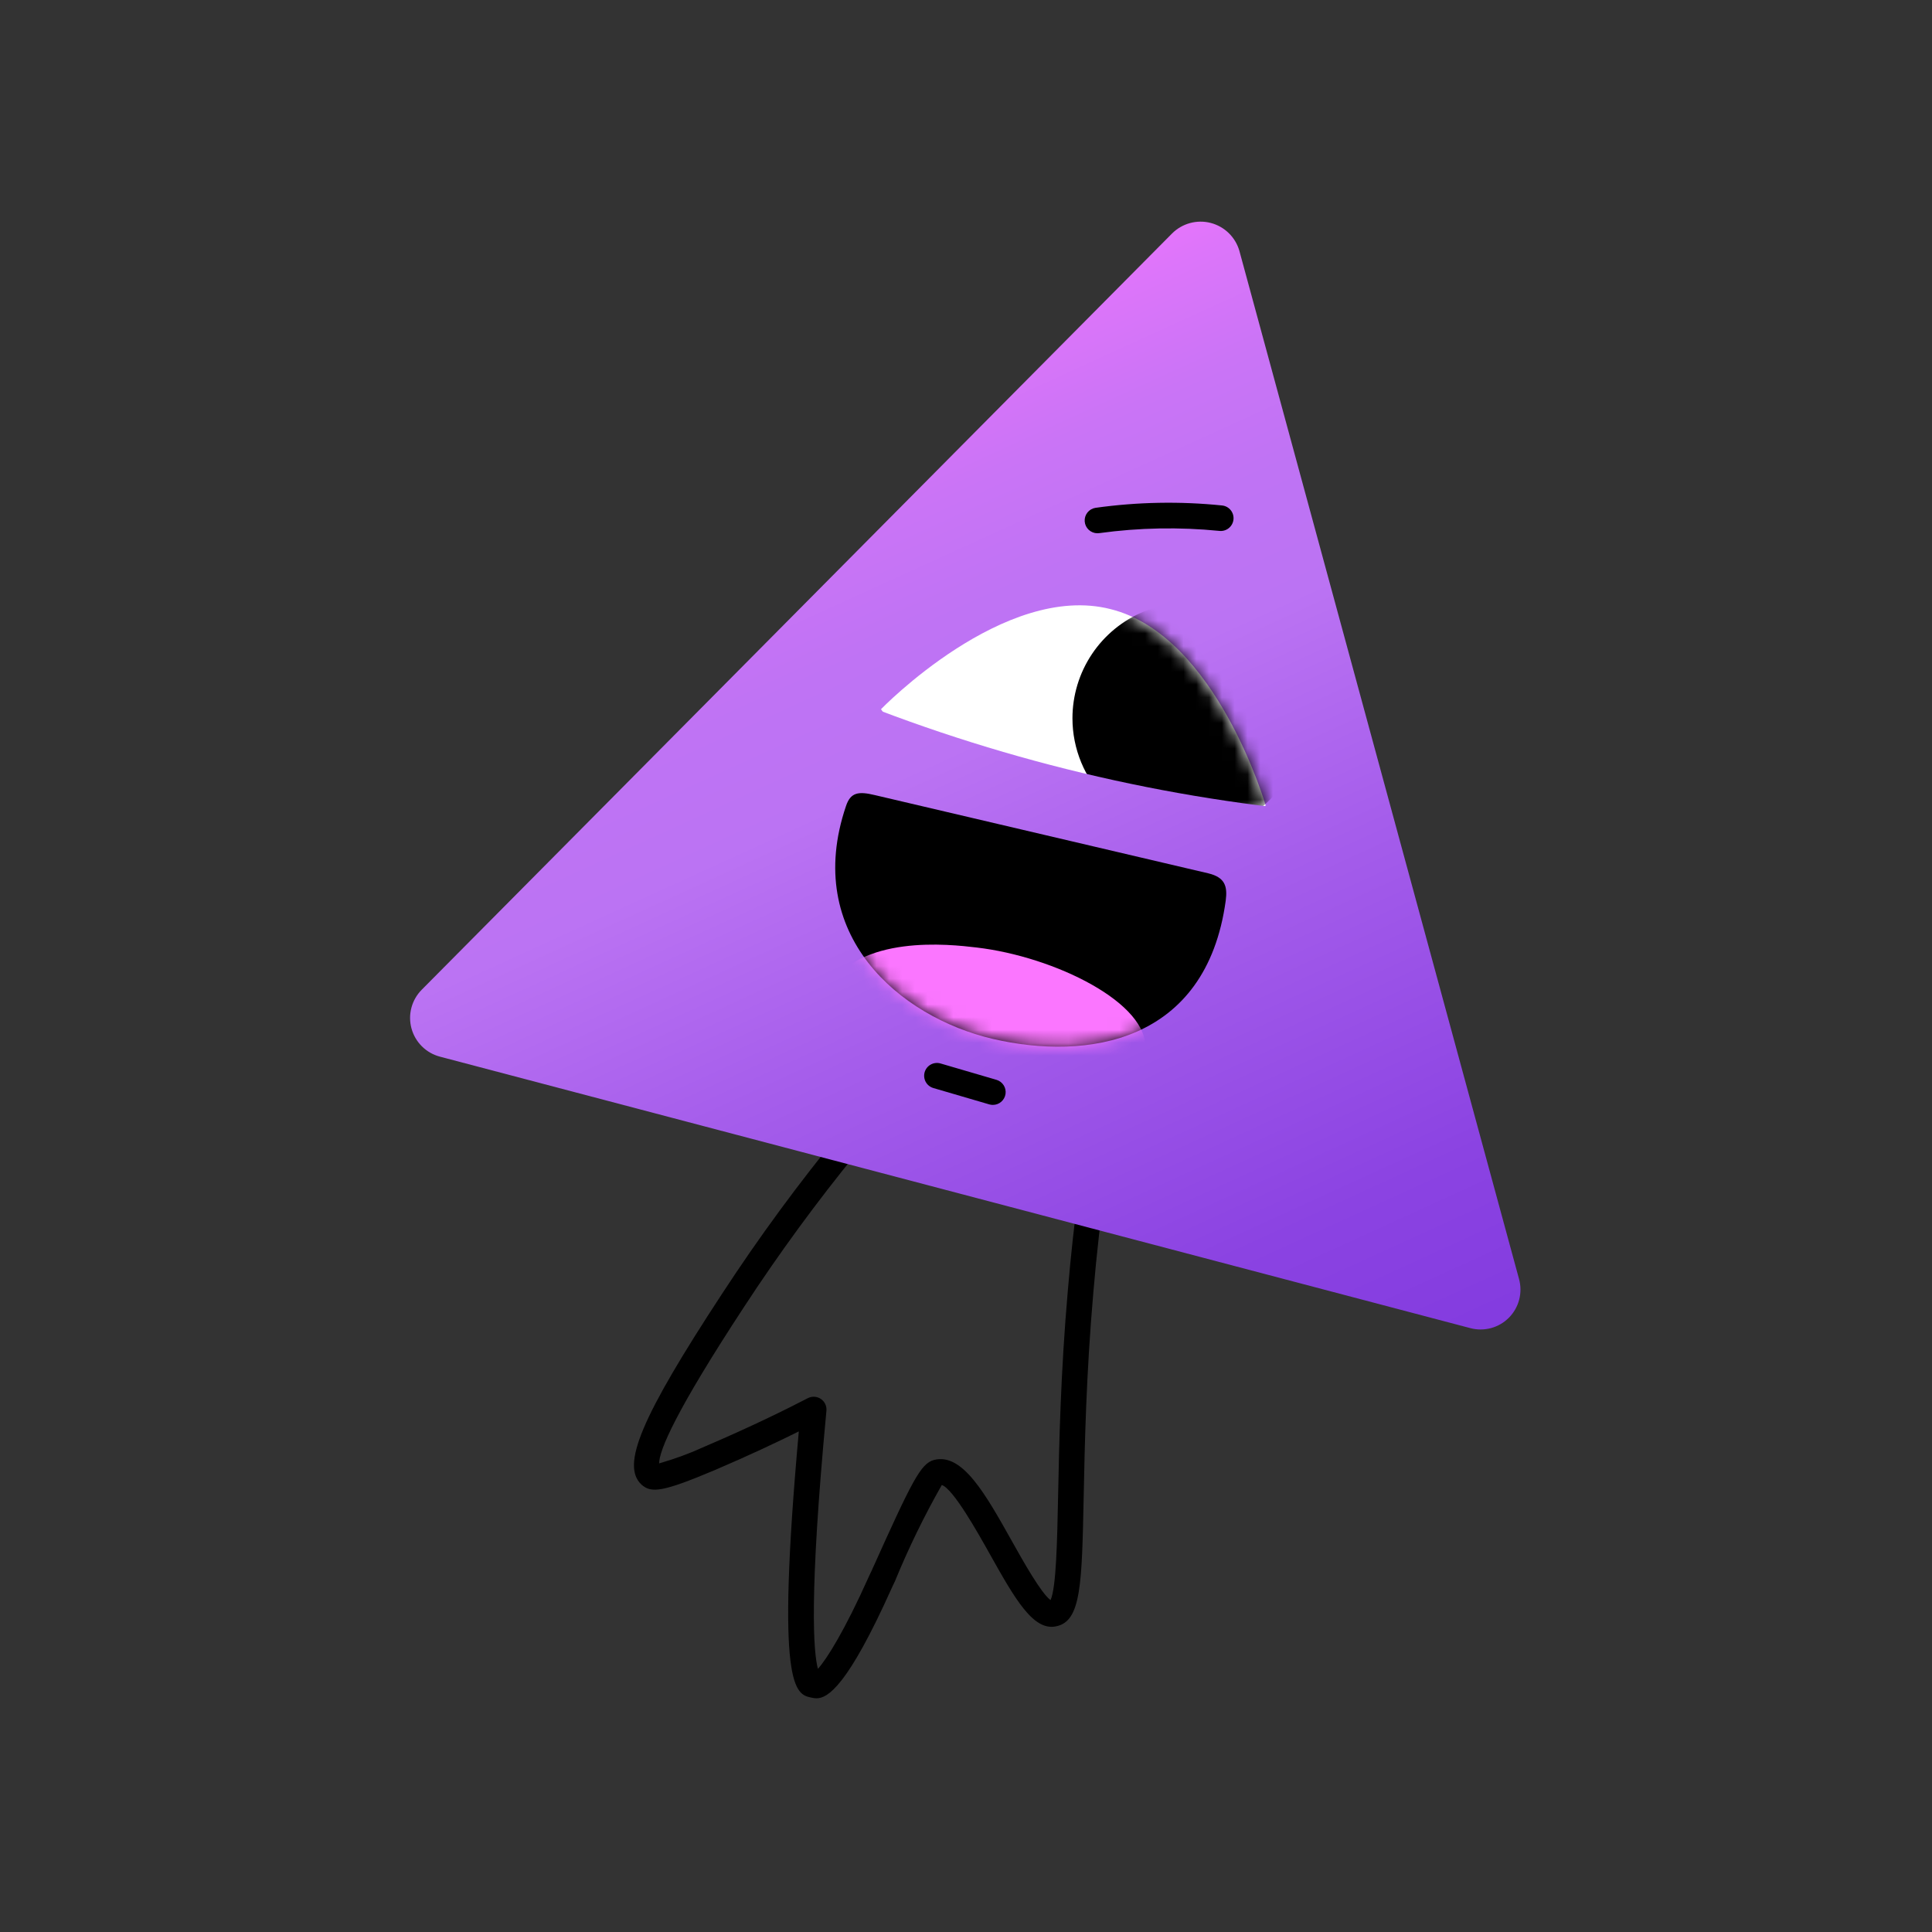
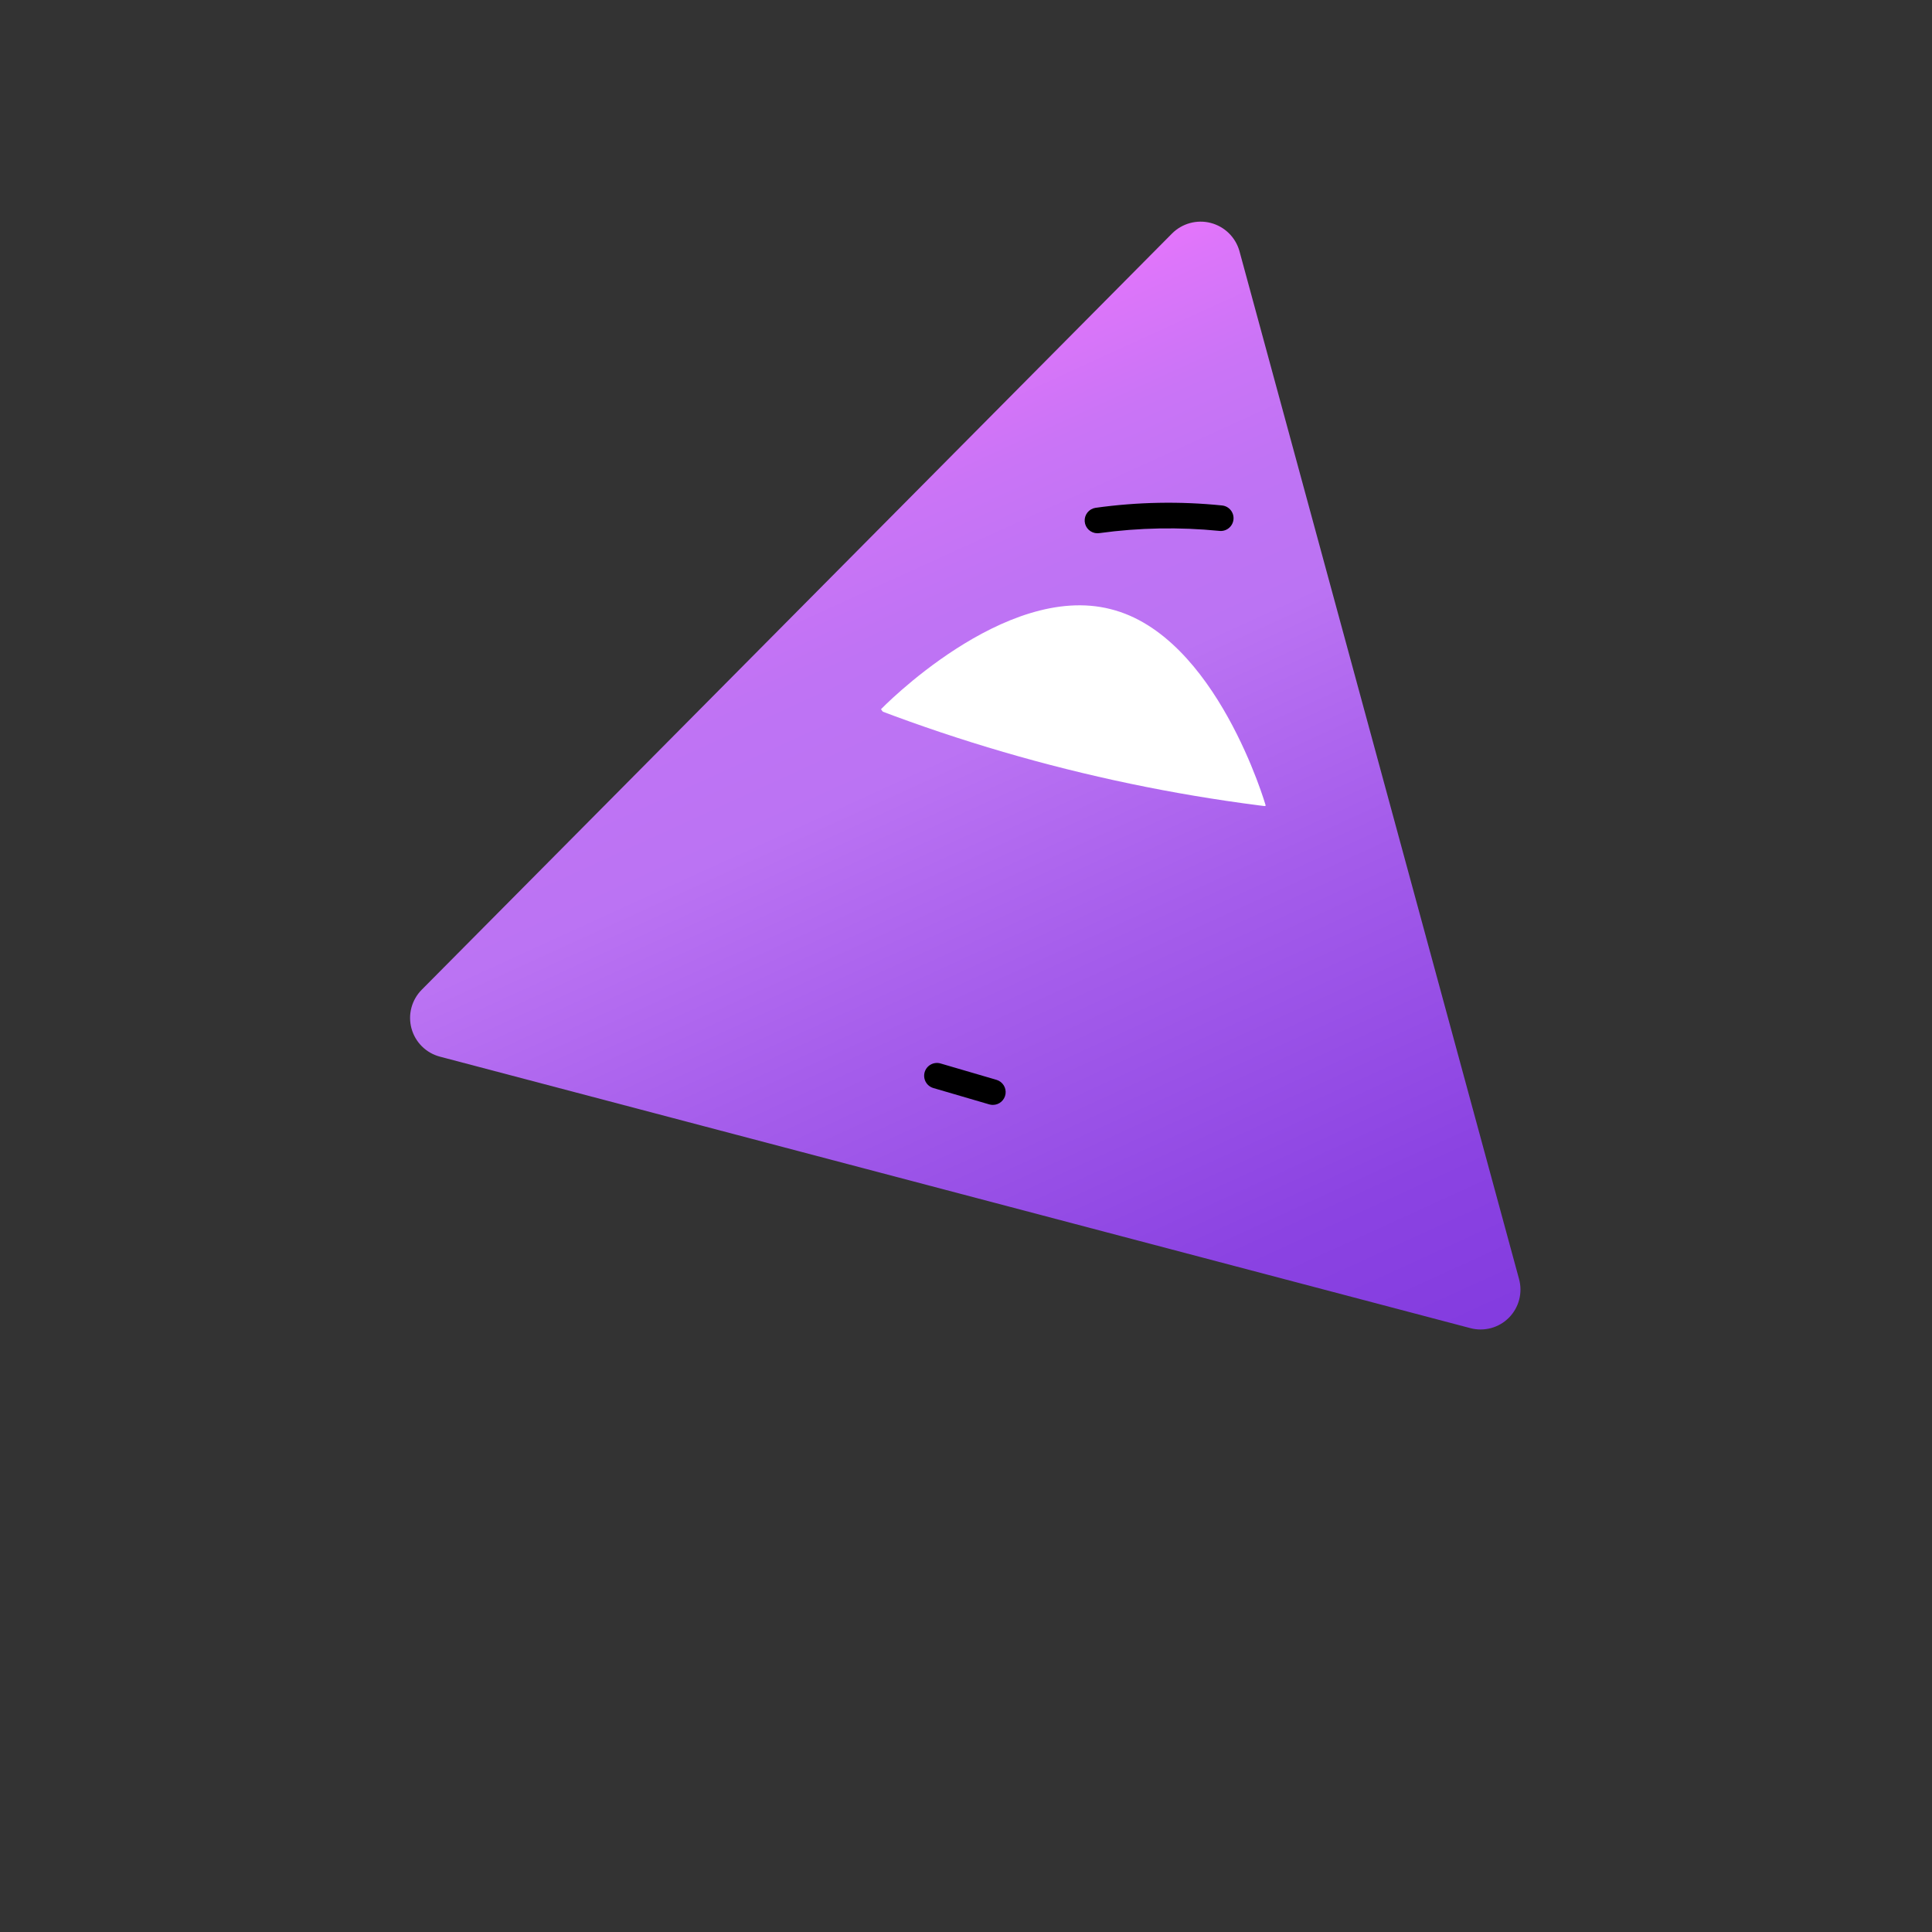
<svg xmlns="http://www.w3.org/2000/svg" width="151" height="151" viewBox="0 0 151 151" fill="none">
  <rect x="0" y="0" width="151" height="151" fill="#333333" stroke="none" />
-   <path d="M63.817 132.735C63.683 132.732 63.55 132.715 63.42 132.683C62.167 132.415 60.613 132.081 62.433 111.876C60.759 112.707 58.539 113.756 55.885 114.89C51.755 116.634 50.907 116.707 50.141 116.037C48.517 114.53 50.111 110.771 56.431 101.123C59.33 96.682 62.473 92.404 65.844 88.311C65.956 88.176 66.101 88.073 66.265 88.011C66.428 87.95 66.605 87.932 66.778 87.959C71.92 88.798 78.708 89.91 85.623 91.089C85.88 91.132 86.109 91.275 86.263 91.485C86.417 91.696 86.482 91.958 86.445 92.216C86.044 95.022 85.712 97.97 85.456 100.975C84.891 107.421 84.78 112.918 84.699 116.931C84.558 123.833 84.501 126.69 82.571 127.103C80.77 127.52 79.331 124.975 77.353 121.447C76.414 119.772 74.502 116.359 73.609 116.063C72.229 118.49 71.005 121.003 69.946 123.586C69.846 123.806 69.797 123.903 69.763 123.972C69.745 124.008 69.734 124.028 69.713 124.08C66.247 131.811 64.684 132.735 63.817 132.735ZM63.596 109.166C63.735 109.166 63.873 109.195 64 109.251C64.127 109.307 64.241 109.39 64.335 109.493C64.429 109.596 64.5 109.717 64.544 109.849C64.588 109.981 64.604 110.121 64.591 110.26C63.209 124.898 63.587 129.182 63.927 130.432C64.632 129.651 66.013 127.444 67.873 123.299C67.903 123.222 67.937 123.147 67.975 123.074C68.004 123.019 68.044 122.938 68.124 122.762C71.308 115.681 71.958 114.396 72.996 114.107C75.219 113.534 77.013 116.75 79.098 120.47C79.963 122.013 81.367 124.518 82.107 125.059C82.553 124.107 82.627 120.442 82.699 116.891C82.781 112.849 82.893 107.313 83.464 100.803C83.693 98.104 83.984 95.449 84.331 92.897C78.007 91.824 71.847 90.812 67.025 90.026C63.837 93.928 60.86 97.997 58.106 102.217C52.806 110.308 51.53 113.33 51.514 114.376C52.742 114.024 53.942 113.581 55.103 113.049C58.674 111.523 61.442 110.156 63.136 109.278C63.278 109.204 63.435 109.166 63.596 109.166Z" fill="black" />
  <path d="M91.604 18.25L32.957 77.359C32.571 77.749 32.294 78.234 32.154 78.764C32.014 79.295 32.017 79.853 32.161 80.382C32.305 80.911 32.586 81.393 32.975 81.78C33.364 82.167 33.848 82.444 34.379 82.584L114.921 103.804C115.45 103.945 116.008 103.943 116.537 103.8C117.066 103.656 117.548 103.375 117.934 102.986C118.319 102.596 118.596 102.112 118.734 101.582C118.873 101.051 118.869 100.494 118.724 99.965L96.865 19.601C96.712 19.074 96.425 18.596 96.032 18.214C95.638 17.832 95.151 17.559 94.62 17.422C94.089 17.286 93.531 17.291 93.002 17.436C92.473 17.581 91.991 17.862 91.604 18.25Z" fill="url(#paint0_linear_27_37)" />
  <path d="M68.857 55.429C68.857 55.429 74.046 63.32 82.327 65.417C90.645 67.478 98.926 62.964 98.926 62.964C98.926 62.964 95.088 49.671 86.806 47.609C78.489 45.477 68.857 55.429 68.857 55.429Z" fill="white" />
  <mask id="mask0_27_37" style="mask-type:alpha" maskUnits="userSpaceOnUse" x="68" y="47" width="31" height="19">
-     <path d="M68.857 55.429C68.857 55.429 74.046 63.32 82.327 65.417C90.645 67.478 98.926 62.964 98.926 62.964C98.926 62.964 95.088 49.671 86.806 47.609C78.489 45.477 68.857 55.429 68.857 55.429Z" fill="white" />
-   </mask>
+     </mask>
  <g mask="url(#mask0_27_37)">
-     <path d="M92.847 65.168C94.633 65.168 96.379 64.639 97.863 63.647C99.348 62.655 100.505 61.245 101.188 59.595C101.872 57.945 102.05 56.13 101.702 54.379C101.354 52.627 100.494 51.019 99.231 49.756C97.969 48.494 96.36 47.634 94.609 47.285C92.858 46.937 91.042 47.116 89.393 47.799C87.743 48.483 86.333 49.64 85.341 51.124C84.349 52.609 83.82 54.355 83.82 56.14C83.82 58.534 84.771 60.831 86.464 62.524C88.157 64.217 90.453 65.168 92.847 65.168Z" fill="black" />
-   </g>
+     </g>
  <path d="M60.965 65.701C74.117 69.006 87.279 72.3 100.455 75.582C101.45 71.566 102.481 67.513 103.476 63.498C89.877 62.29 76.552 58.955 63.986 53.617C62.956 57.633 61.961 61.684 60.965 65.701Z" fill="url(#paint1_linear_27_37)" />
-   <path d="M68.394 62.147C67.079 61.827 66.475 61.933 66.12 63C62.708 73.059 70.314 79.492 77.6 81.198C84.922 82.904 94.27 81.553 95.799 70.393C95.941 69.291 95.763 68.58 94.448 68.26L68.394 62.147Z" fill="black" />
  <mask id="mask1_27_37" style="mask-type:alpha" maskUnits="userSpaceOnUse" x="65" y="61" width="31" height="21">
-     <path d="M68.394 62.147C67.079 61.827 66.475 61.933 66.12 63C62.708 73.059 70.314 79.492 77.6 81.198C84.922 82.904 94.27 81.553 95.799 70.393C95.941 69.291 95.763 68.58 94.448 68.26L68.394 62.147Z" fill="black" />
-   </mask>
+     </mask>
  <g mask="url(#mask1_27_37)">
-     <path d="M64.591 77.36C67.115 72.988 74.224 73.805 76.321 74.054C82.434 74.765 89.863 78.426 89.507 82.051C89.294 84.468 85.74 86.032 84.069 86.779C76.001 90.404 65.124 87.774 63.845 81.945C63.551 80.376 63.815 78.755 64.591 77.36Z" fill="#FB76FF" />
+     <path d="M64.591 77.36C67.115 72.988 74.224 73.805 76.321 74.054C82.434 74.765 89.863 78.426 89.507 82.051C89.294 84.468 85.74 86.032 84.069 86.779C76.001 90.404 65.124 87.774 63.845 81.945C63.551 80.376 63.815 78.755 64.591 77.36" fill="#FB76FF" />
  </g>
  <path d="M85.773 41.678C85.522 41.678 85.28 41.583 85.095 41.412C84.911 41.242 84.797 41.008 84.778 40.757C84.758 40.506 84.833 40.257 84.989 40.06C85.144 39.862 85.369 39.731 85.617 39.691C88.899 39.231 92.225 39.169 95.522 39.507C95.653 39.521 95.78 39.562 95.895 39.625C96.01 39.689 96.111 39.775 96.193 39.877C96.275 39.98 96.336 40.098 96.372 40.225C96.408 40.351 96.419 40.484 96.404 40.614C96.389 40.745 96.348 40.871 96.284 40.986C96.22 41.101 96.134 41.202 96.031 41.284C95.928 41.366 95.81 41.426 95.683 41.462C95.557 41.498 95.424 41.508 95.294 41.493C92.177 41.182 89.035 41.24 85.931 41.666C85.879 41.674 85.826 41.678 85.773 41.678Z" fill="black" />
  <path d="M77.599 86.356C77.504 86.356 77.409 86.343 77.318 86.316L72.946 85.037C72.692 84.962 72.478 84.789 72.351 84.557C72.225 84.324 72.195 84.051 72.269 83.796C72.344 83.542 72.516 83.328 72.749 83.201C72.981 83.073 73.254 83.043 73.508 83.117L77.88 84.396C78.112 84.464 78.31 84.613 78.441 84.815C78.571 85.017 78.624 85.26 78.59 85.498C78.555 85.737 78.436 85.954 78.254 86.112C78.073 86.27 77.84 86.356 77.599 86.356Z" fill="black" />
  <defs>
    <linearGradient id="paint0_linear_27_37" x1="54.175" y1="27.374" x2="94.865" y2="116.432" gradientUnits="userSpaceOnUse">
      <stop stop-color="#FA76FF" />
      <stop offset="0.006" stop-color="#F876FF" />
      <stop offset="0.095" stop-color="#DD75FA" />
      <stop offset="0.186" stop-color="#CA74F6" />
      <stop offset="0.279" stop-color="#BF73F4" />
      <stop offset="0.377" stop-color="#BB73F3" />
      <stop offset="0.571" stop-color="#A55DEB" />
      <stop offset="0.838" stop-color="#8B43E2" />
      <stop offset="1" stop-color="#823ADF" />
    </linearGradient>
    <linearGradient id="paint1_linear_27_37" x1="63.306" y1="23.201" x2="103.996" y2="112.259" gradientUnits="userSpaceOnUse">
      <stop stop-color="#FA76FF" />
      <stop offset="0.006" stop-color="#F876FF" />
      <stop offset="0.095" stop-color="#DD75FA" />
      <stop offset="0.186" stop-color="#CA74F6" />
      <stop offset="0.279" stop-color="#BF73F4" />
      <stop offset="0.377" stop-color="#BB73F3" />
      <stop offset="0.571" stop-color="#A55DEB" />
      <stop offset="0.838" stop-color="#8B43E2" />
      <stop offset="1" stop-color="#823ADF" />
    </linearGradient>
  </defs>
</svg>